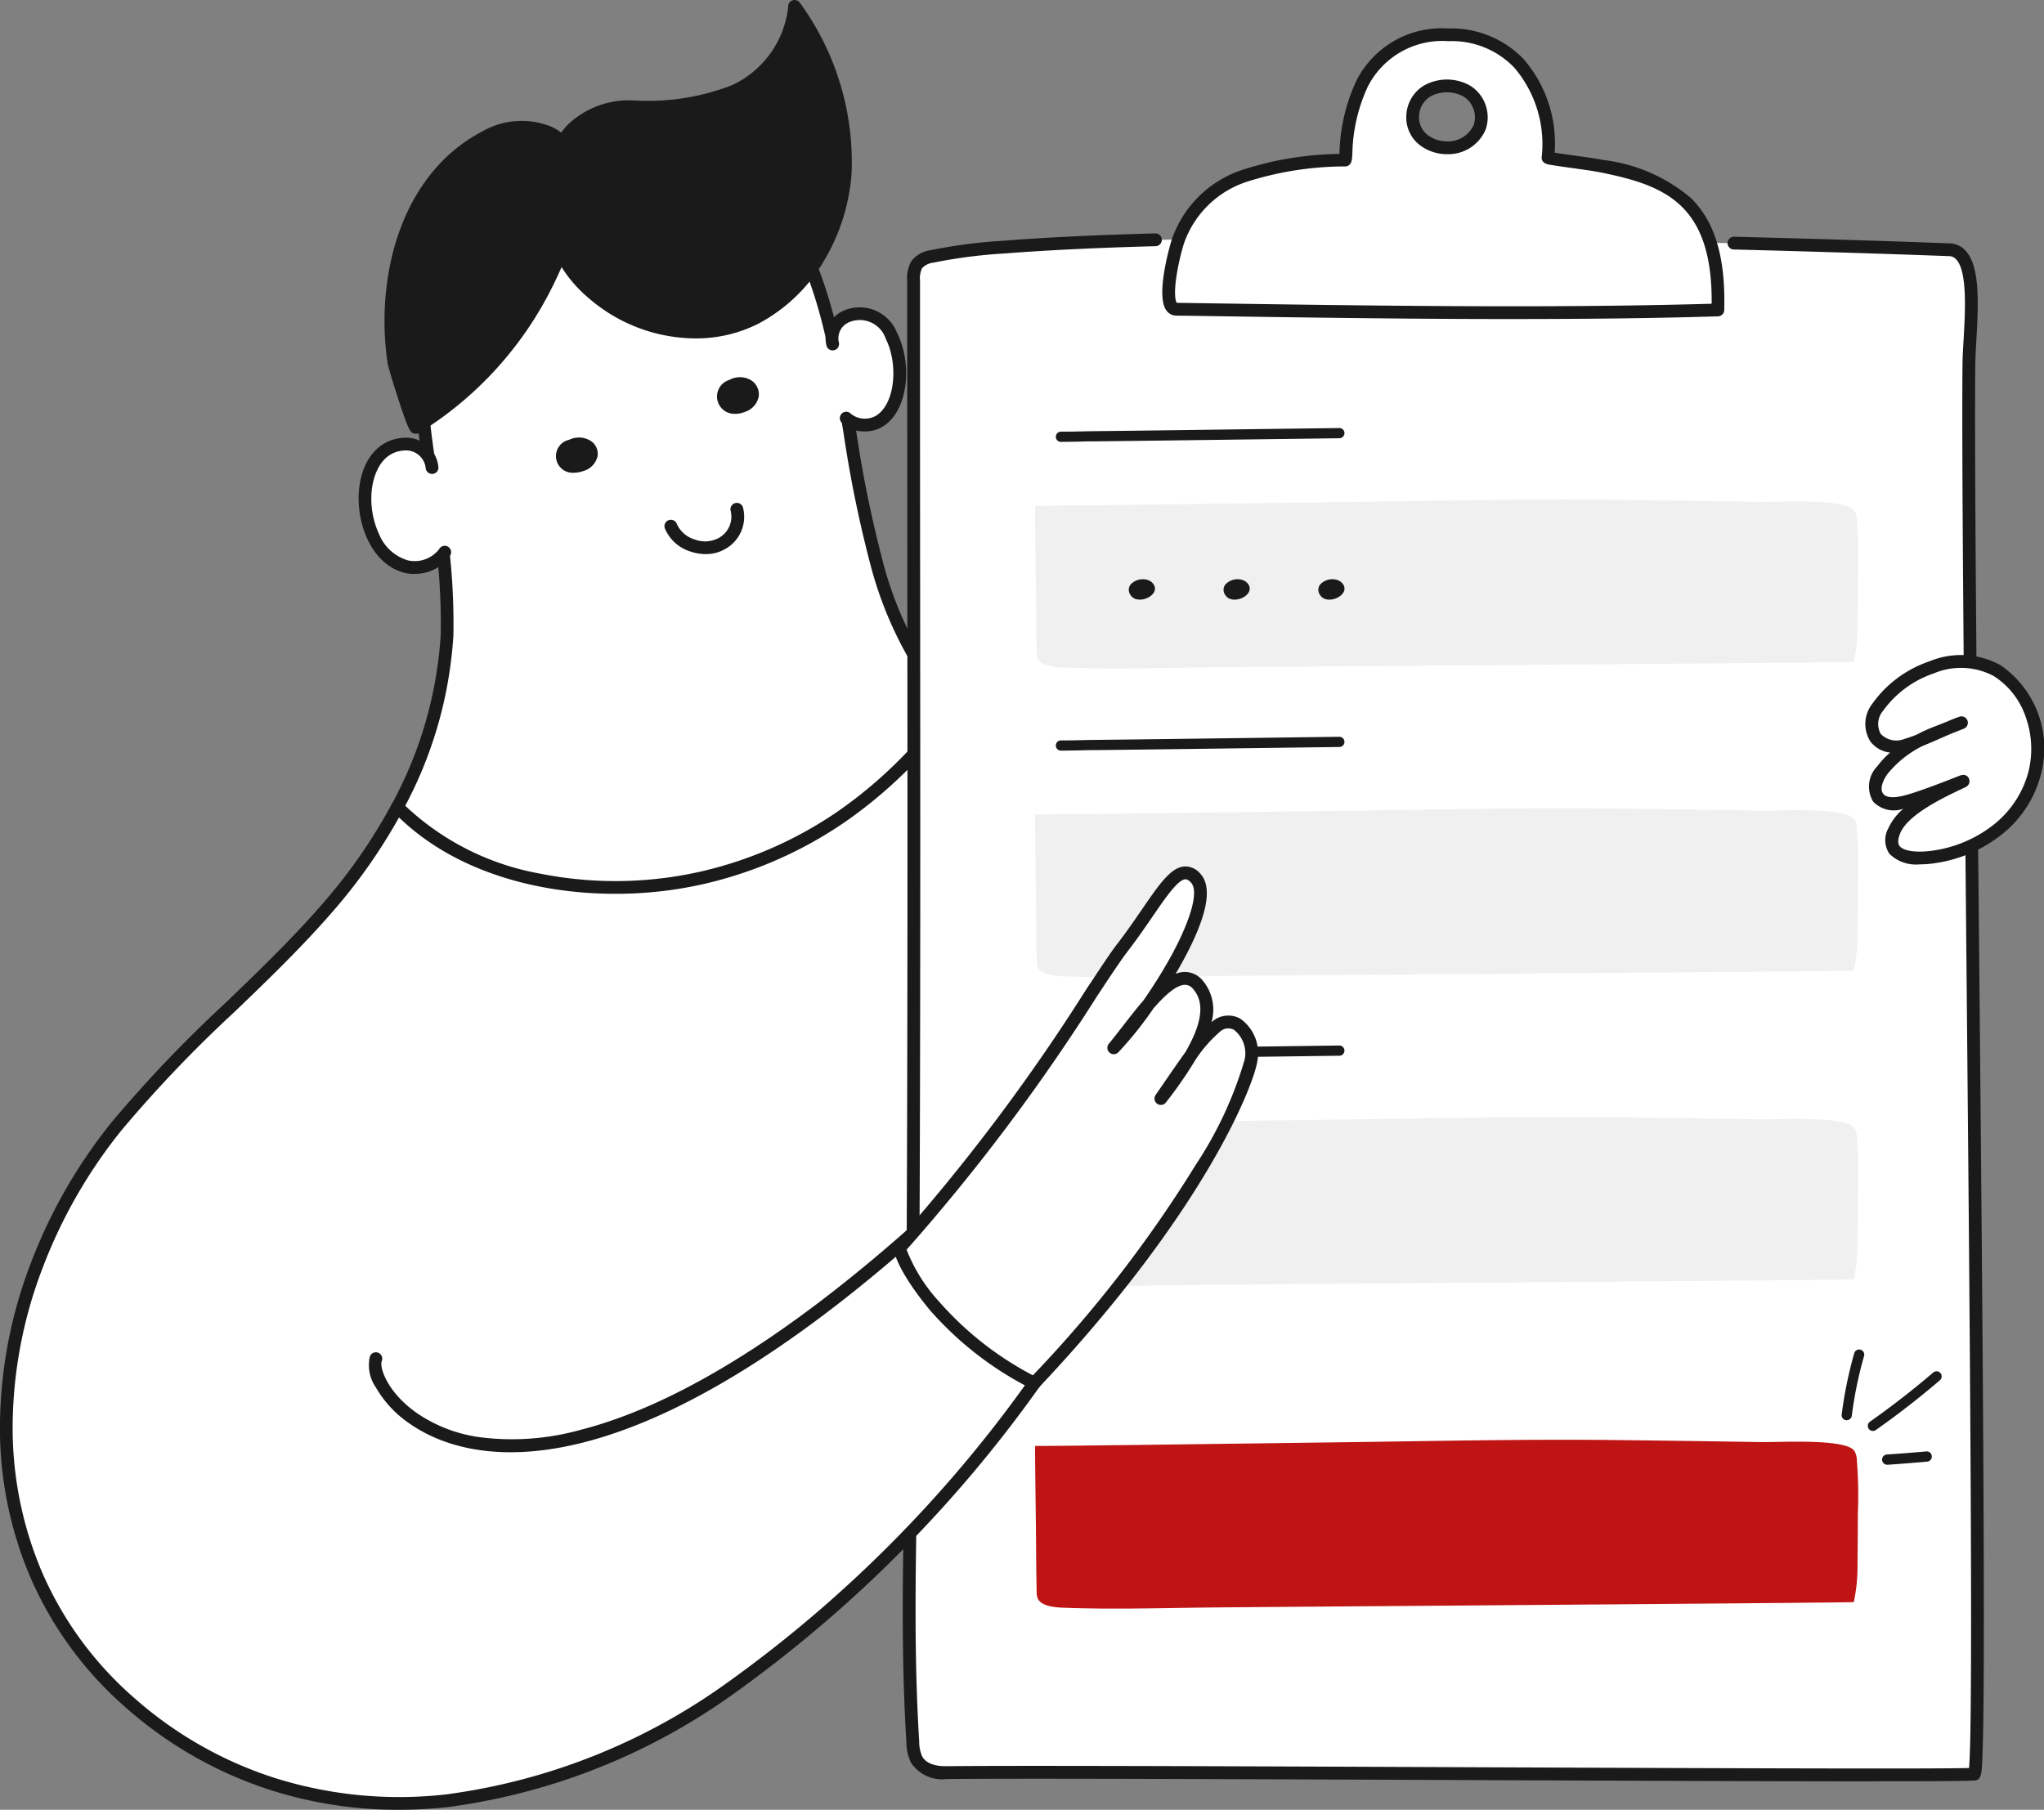
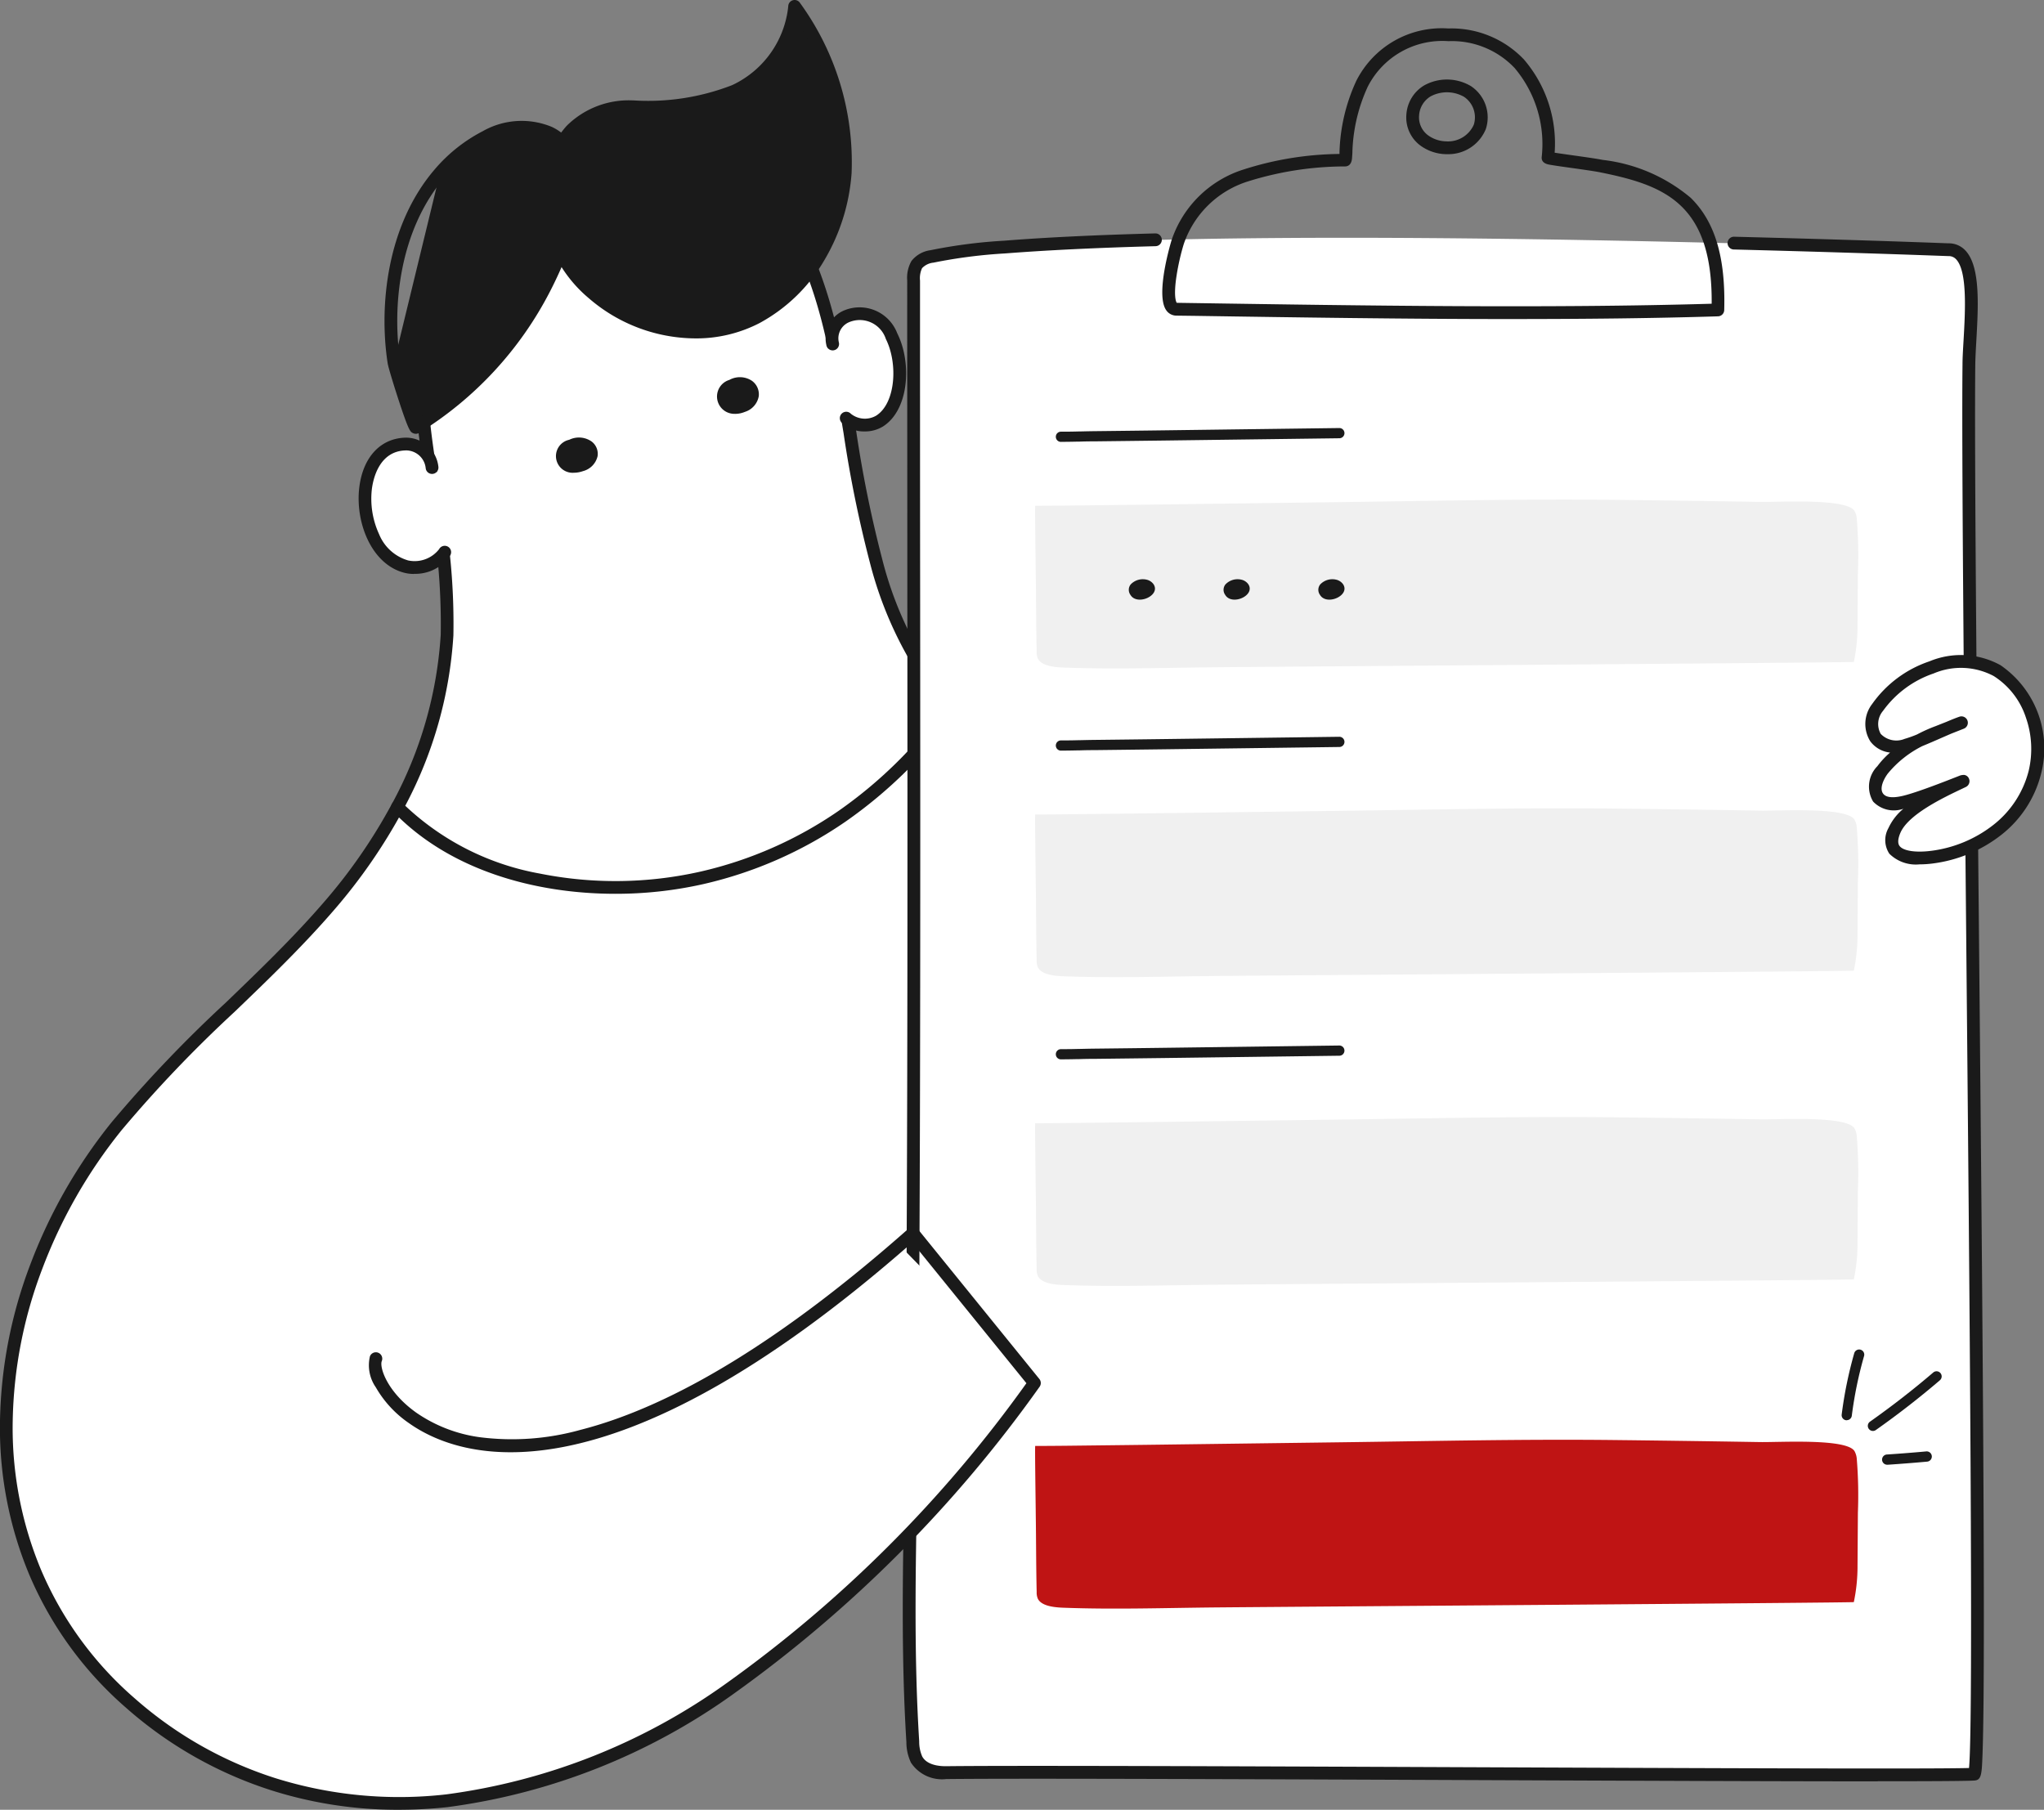
<svg xmlns="http://www.w3.org/2000/svg" id="グループ_1" data-name="グループ 1" width="100" height="88.549" viewBox="0 0 100 88.549">
  <rect x="0" y="0" width="100" height="88.549" fill="#808080" stroke="none" />
  <defs>
    <clipPath id="clip-path">
      <rect id="長方形_444" data-name="長方形 444" width="100" height="88.549" fill="none" />
    </clipPath>
  </defs>
  <g id="グループ_185" data-name="グループ 185" transform="translate(0 0)" clip-path="url(#clip-path)">
    <path id="パス_2928" data-name="パス 2928" d="M52.692,547.746c-.4-1.429-.84-3.809-1.668-5.026-.907-1.332-3.738-1.909-5.212-2.3a25.653,25.653,0,0,0-12.24-.164,23.39,23.39,0,0,0-8.093,3.452,5.514,5.514,0,0,0-1.918,2.639,20.365,20.365,0,0,1-2.828,3.916c-3.243,3.748-7.233,6.852-10.335,10.708-6.7,8.329-7.913,20.7.663,28.228,9.78,8.589,26.623,7.189,43.746-15.8,1.736-2.33.169-17.449-2.115-25.658" transform="translate(-4.688 -505.874)" fill="#fff" />
    <path id="パス_2929" data-name="パス 2929" d="M338.273,127.659a20.693,20.693,0,0,1-12.188,8.284c-5.035,1.16-11.335.261-14.91-3.468a20.182,20.182,0,0,0,2.425-8.411c.3-5.437-2.212-10.8-.892-16.194a11.8,11.8,0,0,1,5.188-7.341,9.076,9.076,0,0,1,8.815-.362c3.262,1.777,4.863,5.561,5.7,9.179.851,3.678,1.163,7.474,2.184,11.108a18.386,18.386,0,0,0,3.677,7.2" transform="translate(-291.728 -92.993)" fill="#fff" />
    <path id="パス_2930" data-name="パス 2930" d="M317.146,132.04c-3.928,0-8.12-1.151-10.884-4.035a.312.312,0,0,1-.05-.363,19.866,19.866,0,0,0,2.389-8.281,31.694,31.694,0,0,0-.625-6.808c-.508-3.083-1.034-6.27-.258-9.443a12.064,12.064,0,0,1,5.331-7.535,9.379,9.379,0,0,1,9.125-.368c2.8,1.524,4.767,4.681,5.855,9.383.369,1.6.641,3.236.9,4.822a58.851,58.851,0,0,0,1.276,6.272,17.88,17.88,0,0,0,3.61,7.082.312.312,0,0,1,.018.391,22.588,22.588,0,0,1-5.421,5.347,20.172,20.172,0,0,1-6.949,3.058,19.425,19.425,0,0,1-4.321.478m-10.276-4.307a12.911,12.911,0,0,0,6.587,3.318,18.864,18.864,0,0,0,7.869-.1,19.55,19.55,0,0,0,6.735-2.963,21.889,21.889,0,0,0,5.123-5,18.714,18.714,0,0,1-3.578-7.136,59.291,59.291,0,0,1-1.291-6.339c-.261-1.576-.532-3.206-.9-4.783-1.046-4.521-2.911-7.54-5.545-8.975a8.744,8.744,0,0,0-8.5.355,11.436,11.436,0,0,0-5.045,7.147c-.746,3.048-.231,6.172.268,9.192a32.162,32.162,0,0,1,.632,6.944,20.42,20.42,0,0,1-2.355,8.338" transform="translate(-287.039 -88.308)" fill="#1a1a1a" />
    <path id="パス_2931" data-name="パス 2931" d="M285.895,353.638a2.114,2.114,0,0,0,1.518-.342c.482-.22.883-.323,1.057-.907a4.624,4.624,0,0,0,.057-1.82,2.524,2.524,0,0,0-.447-1.054c-.24-.332-.6-.474-.86-.754-.439-.475-.479-1.126-1.327-1.127-2.846,0-2.589,5.4,0,6" transform="translate(-266.114 -325.907)" fill="#fff" />
    <path id="パス_2932" data-name="パス 2932" d="M283.445,349.3a1.883,1.883,0,0,1-.427-.046c-1.645-.385-2.45-2.462-2.252-4.165.176-1.516,1.064-2.457,2.318-2.457h0a1.594,1.594,0,0,1,1.554,1.419.312.312,0,0,1-.619.086.968.968,0,0,0-.936-.881h0c-1.369,0-1.645,1.457-1.7,1.9a4.142,4.142,0,0,0,.355,2.2,2.192,2.192,0,0,0,1.418,1.282,1.518,1.518,0,0,0,1.517-.549.312.312,0,1,1,.552.293,2.056,2.056,0,0,1-1.785.912" transform="translate(-263.191 -321.218)" fill="#1a1a1a" />
    <path id="パス_2933" data-name="パス 2933" d="M636.964,250.832c-.508.32-.918.149-1.426-.027-.382-.133-.246-.079-.611.052a.908.908,0,0,1-.692-.021,1.266,1.266,0,0,1-.646-.836,4.563,4.563,0,0,1,.1-1.736,2.009,2.009,0,0,1,.119-.554.679.679,0,0,1,.387-.393c.093-.031.194-.034.286-.068.3-.11.146-.6.232-.858a1.075,1.075,0,0,1,.617-.674c2.668-1.033,3.464,3.963,1.634,5.117" transform="translate(-593.935 -230.228)" fill="#fff" />
    <path id="パス_2934" data-name="パス 2934" d="M648.333,246.674a1.572,1.572,0,0,1-1.135-.435.312.312,0,1,1,.455-.429,1.1,1.1,0,0,0,1.234.094c.967-.61,1.071-2.573.477-3.752a1.343,1.343,0,0,0-1.832-.808.856.856,0,0,0-.465.982.313.313,0,1,1-.615.114,1.479,1.479,0,0,1,.853-1.679,1.972,1.972,0,0,1,2.616,1.11c.727,1.446.579,3.754-.7,4.562a1.677,1.677,0,0,1-.888.241" transform="translate(-606.025 -225.565)" fill="#1a1a1a" />
    <path id="パス_2935" data-name="パス 2935" d="M441.1,348.59c.952-.327.454-1.331-.45-.951-.842.354-.418,1.249.45.951" transform="translate(-412.687 -325.833)" fill="#1a1a1a" />
    <path id="パス_2936" data-name="パス 2936" d="M436.092,344.288a.816.816,0,0,1-.233-1.612,1.078,1.078,0,0,1,1.1.087.753.753,0,0,1,.286.723.985.985,0,0,1-.714.724,1.349,1.349,0,0,1-.439.078m.277-1.1a.7.7,0,0,0-.268.061c-.187.079-.294.2-.259.291s.208.172.486.077c.2-.07.29-.17.3-.239a.14.14,0,0,0-.059-.128.319.319,0,0,0-.2-.061" transform="translate(-408.011 -321.158)" fill="#1a1a1a" />
    <path id="パス_2937" data-name="パス 2937" d="M567.283,301.376c.934-.374.369-1.419-.513-.991-.823.4-.339,1.332.513.991" transform="translate(-530.95 -281.517)" fill="#1a1a1a" />
    <path id="パス_2938" data-name="パス 2938" d="M562.245,297.091a.848.848,0,0,1-.292-1.659,1.064,1.064,0,0,1,1.094.038.814.814,0,0,1,.344.756.984.984,0,0,1-.672.768,1.277,1.277,0,0,1-.474.1m.358-.387h0Zm-.106-.78a.631.631,0,0,0-.271.07c-.192.093-.285.226-.235.339s.239.184.5.081c.166-.066.272-.164.284-.262a.188.188,0,0,0-.086-.173.318.318,0,0,0-.188-.055" transform="translate(-526.269 -276.844)" fill="#1a1a1a" />
-     <path id="パス_2939" data-name="パス 2939" d="M522.286,396.209a2.3,2.3,0,0,1-.746-.126,1.992,1.992,0,0,1-1.24-1.107.313.313,0,1,1,.581-.23,1.391,1.391,0,0,0,.861.746,1.425,1.425,0,0,0,1.166-.062,1.184,1.184,0,0,0,.6-1.34.312.312,0,0,1,.608-.146,1.8,1.8,0,0,1-.887,2.024,1.854,1.854,0,0,1-.941.241" transform="translate(-487.763 -369.099)" fill="#1a1a1a" />
-     <path id="パス_2940" data-name="パス 2940" d="M308.352,101.78a7.452,7.452,0,0,1,2.241-1.772,3.545,3.545,0,0,1,3.087-.205c2.645,1.262.719,5.807-.225,7.629a17.292,17.292,0,0,1-6.283,6.794,22.638,22.638,0,0,1-1.072-3.184c-.481-3.121.143-6.821,2.252-9.262" transform="translate(-286.826 -93.315)" fill="#1a1a1a" />
+     <path id="パス_2940" data-name="パス 2940" d="M308.352,101.78a7.452,7.452,0,0,1,2.241-1.772,3.545,3.545,0,0,1,3.087-.205c2.645,1.262.719,5.807-.225,7.629a17.292,17.292,0,0,1-6.283,6.794,22.638,22.638,0,0,1-1.072-3.184" transform="translate(-286.826 -93.315)" fill="#1a1a1a" />
    <path id="パス_2941" data-name="パス 2941" d="M302.526,109.886a.323.323,0,0,1-.136-.03c-.136-.064-.211-.1-.728-1.686-.181-.556-.481-1.518-.514-1.733-.432-2.8-.048-6.769,2.324-9.514a7.776,7.776,0,0,1,2.335-1.846,3.849,3.849,0,0,1,3.365-.209,2.5,2.5,0,0,1,1.333,1.513c.7,2.087-.756,5.27-1.415,6.542a17.583,17.583,0,0,1-6.4,6.918.318.318,0,0,1-.164.046m.237-.507h0Zm1.182-12.047c-2.233,2.584-2.59,6.348-2.18,9.01.04.257.622,2.088.889,2.787a17.013,17.013,0,0,0,5.88-6.493c1.92-3.706,1.54-5.572,1.378-6.055a1.868,1.868,0,0,0-1.009-1.148,3.227,3.227,0,0,0-2.81.2,7.152,7.152,0,0,0-2.148,1.7" transform="translate(-282.182 -88.662)" fill="#1a1a1a" />
    <path id="パス_2942" data-name="パス 2942" d="M430.7,19.039a7.322,7.322,0,0,0,8.012,1.18,8.717,8.717,0,0,0,4.335-7.081A12.944,12.944,0,0,0,440.575,5a5.083,5.083,0,0,1-2.929,4.138,11.578,11.578,0,0,1-4.982.773c-2.736-.026-4.291,1.945-4.181,4.681a6.217,6.217,0,0,0,2.22,4.445" transform="translate(-401.699 -4.69)" fill="#1a1a1a" />
    <path id="パス_2943" data-name="パス 2943" d="M431.031,16.56a8.021,8.021,0,0,1-5.219-1.972,6.537,6.537,0,0,1-2.327-4.668,5.027,5.027,0,0,1,1.254-3.763,4.308,4.308,0,0,1,3.185-1.243h.057a11.356,11.356,0,0,0,4.848-.744A4.8,4.8,0,0,0,435.577.311a.312.312,0,0,1,.569-.173,13.248,13.248,0,0,1,2.53,8.336,9.7,9.7,0,0,1-1.329,4.253,8.179,8.179,0,0,1-3.172,3.082,6.723,6.723,0,0,1-3.145.751M427.925,5.538a3.7,3.7,0,0,0-2.737,1.053,4.414,4.414,0,0,0-1.078,3.3,5.919,5.919,0,0,0,2.113,4.222,6.989,6.989,0,0,0,7.661,1.139,8.43,8.43,0,0,0,4.169-6.827,12.341,12.341,0,0,0-1.969-7.244,5.626,5.626,0,0,1-2.993,3.552,11.914,11.914,0,0,1-5.115.8h-.05" transform="translate(-397.013 -0.003)" fill="#1a1a1a" />
    <path id="パス_2944" data-name="パス 2944" d="M763.521,192.3c.02-1.844.6-5.627-1-5.627-.075,0-32.241-1.245-46.178-.13a24.8,24.8,0,0,0-3.553.458,1.156,1.156,0,0,0-.746.4,1.385,1.385,0,0,0-.155.781c-.008,18.04.062,36.078-.067,54.117-.041,5.763-.334,11.626.026,17.377a2.062,2.062,0,0,0,.187.874,1.559,1.559,0,0,0,1.449.636c7.416-.085,48.9.211,50.3.076.505-.049-.374-58.585-.261-68.96" transform="translate(-667.196 -174.445)" fill="#fff" />
    <path id="パス_2945" data-name="パス 2945" d="M754.381,258.531c-4.651,0-12.129-.03-19.878-.062-10.9-.044-22.172-.09-25.694-.05a1.82,1.82,0,0,1-1.726-.8,2.33,2.33,0,0,1-.225-1.006c-.261-4.169-.179-8.45-.1-12.59.03-1.58.062-3.213.073-4.809.093-12.982.083-26.181.073-38.946,0-4.971-.008-10.112-.006-15.169a1.659,1.659,0,0,1,.208-.956,1.426,1.426,0,0,1,.936-.529,25.133,25.133,0,0,1,3.6-.464c2-.16,4.488-.28,7.407-.357a.313.313,0,0,1,.016.625c-2.908.077-5.389.2-7.374.355a24.678,24.678,0,0,0-3.509.451.885.885,0,0,0-.557.27,1.146,1.146,0,0,0-.1.606c0,5.056,0,10.2.006,15.168.01,12.766.02,25.967-.073,38.951-.012,1.6-.043,3.235-.073,4.817-.079,4.127-.161,8.4.1,12.538a1.785,1.785,0,0,0,.148.742c.233.422.836.478,1.172.474,3.527-.041,14.8.005,25.7.05,11.07.045,22.5.092,24.341.038.224-2.353.024-23.5-.137-40.614-.116-12.328-.226-23.972-.182-28.049,0-.351.027-.77.053-1.212.08-1.416.19-3.355-.365-3.942a.481.481,0,0,0-.372-.157l-.166-.006c-3.133-.115-6.81-.228-10.352-.318a.313.313,0,0,1,.008-.625h.008c3.545.09,7.224.2,10.359.318l.148.005a1.1,1.1,0,0,1,.822.353c.739.782.63,2.708.534,4.407-.025.436-.048.847-.052,1.184-.045,4.071.065,15.712.182,28.036.092,9.766.188,19.865.223,27.681.019,4.235.019,7.358,0,9.548-.011,1.2-.028,2.113-.051,2.727-.035.93-.046,1.243-.374,1.275-.276.027-2.03.037-4.75.037" transform="translate(-662.514 -171.373)" fill="#1a1a1a" />
    <path id="パス_2946" data-name="パス 2946" d="M850.353,398.98c-.01.031-28.53.235-31.155.26-2.517.023-5.015.11-7.533.014-.481-.018-1.063-.095-1.232-.441a.757.757,0,0,1-.056-.323c-.03-1.268-.026-2.537-.045-3.8,0-.275-.049-3.351-.026-3.351.973,0,1.947-.014,2.915-.025q1.669-.018,3.338-.04l8.626-.113c4.478-.057,8.966-.161,13.445-.111q3.574.04,7.148.1c.95.015,4.237-.188,4.612.446a.92.92,0,0,1,.109.372,21.9,21.9,0,0,1,.055,2.64q-.009,1.3-.018,2.6a8.489,8.489,0,0,1-.182,1.777" transform="translate(-759.659 -366.593)" fill="#f0f0f0" />
    <path id="パス_2947" data-name="パス 2947" d="M826.761,335.788a.25.25,0,0,1,0-.5c.528,0,.68-.006.873-.011.16,0,.342-.009.784-.014q1.669-.018,3.338-.04l4.238-.056,4.388-.057h0a.25.25,0,0,1,0,.5l-4.387.057-4.238.055q-1.669.021-3.339.04c-.438,0-.618.009-.776.013-.188,0-.35.009-.884.011Z" transform="translate(-774.856 -314.167)" fill="#1a1a1a" />
    <path id="パス_2948" data-name="パス 2948" d="M850.353,640.679c-.01.031-28.53.235-31.155.26-2.517.023-5.015.11-7.533.014-.481-.018-1.063-.095-1.232-.441a.757.757,0,0,1-.056-.323c-.03-1.268-.026-2.537-.045-3.8,0-.275-.049-3.351-.026-3.351.973,0,1.947-.014,2.915-.025q1.669-.018,3.338-.04l8.626-.113c4.478-.057,8.966-.161,13.445-.111q3.574.04,7.148.1c.95.015,4.237-.188,4.612.446a.919.919,0,0,1,.109.372,21.9,21.9,0,0,1,.055,2.64q-.009,1.3-.018,2.6a8.49,8.49,0,0,1-.182,1.777" transform="translate(-759.659 -593.187)" fill="#f0f0f0" />
    <path id="パス_2949" data-name="パス 2949" d="M826.761,577.487a.25.25,0,0,1,0-.5c.528,0,.68-.006.873-.011.16,0,.342-.009.784-.014q1.669-.018,3.338-.04l4.215-.055,4.411-.058h0a.25.25,0,0,1,0,.5l-4.411.058-4.215.055q-1.669.021-3.339.04c-.438,0-.618.009-.776.013-.188,0-.35.009-.884.011Z" transform="translate(-774.856 -540.76)" fill="#1a1a1a" />
    <path id="パス_2950" data-name="パス 2950" d="M850.353,882.378c-.01.031-28.53.235-31.155.26-2.517.023-5.015.11-7.533.014-.481-.018-1.063-.095-1.232-.441a.757.757,0,0,1-.056-.323c-.03-1.268-.026-2.537-.045-3.8,0-.275-.049-3.351-.026-3.351.973,0,1.947-.014,2.915-.025q1.669-.018,3.338-.04l8.626-.113c4.478-.057,8.966-.161,13.445-.111q3.574.04,7.148.1c.95.015,4.237-.188,4.612.446a.92.92,0,0,1,.109.372,21.9,21.9,0,0,1,.055,2.64q-.009,1.3-.018,2.6a8.49,8.49,0,0,1-.182,1.777" transform="translate(-759.659 -819.78)" fill="#f0f0f0" />
    <path id="パス_2951" data-name="パス 2951" d="M826.761,819.187a.25.25,0,0,1,0-.5c.528,0,.68-.006.872-.011.16,0,.342-.009.784-.014q1.669-.018,3.338-.04l4.215-.055,4.411-.058h0a.25.25,0,0,1,0,.5l-4.411.058-4.215.055q-1.669.021-3.339.04c-.438,0-.618.009-.776.013-.188,0-.35.009-.884.011Z" transform="translate(-774.856 -767.354)" fill="#1a1a1a" />
    <path id="パス_2952" data-name="パス 2952" d="M850.353,1135.033c-.01.031-28.53.235-31.155.26-2.517.023-5.015.109-7.533.014-.481-.018-1.063-.094-1.232-.441a.757.757,0,0,1-.056-.323c-.03-1.268-.026-2.537-.045-3.8,0-.275-.049-3.351-.026-3.351.973,0,1.947-.014,2.915-.025q1.669-.018,3.338-.04l8.626-.113c4.478-.057,8.966-.161,13.445-.111q3.574.04,7.148.1c.95.015,4.237-.188,4.612.446a.92.92,0,0,1,.109.372,21.9,21.9,0,0,1,.055,2.64q-.009,1.3-.018,2.6a8.49,8.49,0,0,1-.182,1.776" transform="translate(-759.659 -1056.645)" fill="#bf1414" />
-     <path id="パス_2953" data-name="パス 2953" d="M935.932,33.671c-.624-.126-2.615-.363-2.612-.409.217-2.919-1.272-6.017-4.877-6.015-5.459,0-4.9,6.124-5.055,6.13-3.162.119-7.015.531-8.192,4.02-.15.445-.876,3.262-.06,3.276,8.4.127,18.169.29,26.495.037.149-5.332-2.376-6.37-5.7-7.039m-7.581-.894a1.89,1.89,0,0,1-1.119-.376,1.473,1.473,0,0,1,.177-2.407,2,2,0,0,1,1.962.029,1.512,1.512,0,0,1,.6,1.731,1.677,1.677,0,0,1-1.623,1.023" transform="translate(-857.585 -25.544)" fill="#fff" />
    <path id="パス_2954" data-name="パス 2954" d="M926.916,36.468c-5.206,0-10.534-.081-15.467-.156L910.5,36.3a.6.6,0,0,1-.492-.264c-.55-.78.252-3.4.261-3.424a5.437,5.437,0,0,1,3.539-3.467,15.842,15.842,0,0,1,4.677-.755c0-.024,0-.048,0-.072a8.881,8.881,0,0,1,.82-3.5,4.675,4.675,0,0,1,4.5-2.568h0a4.89,4.89,0,0,1,3.7,1.513,6.307,6.307,0,0,1,1.506,4.565c.223.035.57.084.868.126.576.081,1.172.164,1.478.226a8.137,8.137,0,0,1,4.309,1.854c1.192,1.17,1.713,2.918,1.641,5.5a.312.312,0,0,1-.3.3c-3.207.1-6.622.133-10.091.133M937,36.022h0Zm-26.481-.349.942.014c8.112.123,17.293.262,25.232.031.046-4.923-2.339-5.8-5.454-6.429-.288-.058-.9-.144-1.442-.22-.306-.043-.6-.083-.809-.117-.118-.018-.2-.033-.266-.045-.3-.059-.355-.227-.345-.357a5.768,5.768,0,0,0-1.325-4.366,4.227,4.227,0,0,0-3.238-1.313h0a4.091,4.091,0,0,0-3.947,2.229,8.182,8.182,0,0,0-.752,3.252c-.007.116-.013.207-.02.275-.034.315-.218.369-.325.373a15.918,15.918,0,0,0-4.744.727,4.848,4.848,0,0,0-3.163,3.081,11.43,11.43,0,0,0-.348,1.529c-.158,1.02-.024,1.289.006,1.334m13.229-7.27h-.032a2.2,2.2,0,0,1-1.3-.441,1.708,1.708,0,0,1-.662-1.483,1.8,1.8,0,0,1,.871-1.441,2.3,2.3,0,0,1,2.289.035,1.835,1.835,0,0,1,.728,2.1,1.977,1.977,0,0,1-1.889,1.229m-.023-.625a1.379,1.379,0,0,0,1.324-.818,1.208,1.208,0,0,0-.476-1.361,1.691,1.691,0,0,0-1.636-.024,1.171,1.171,0,0,0-.565.942,1.092,1.092,0,0,0,.42.949,1.572,1.572,0,0,0,.933.311Z" transform="translate(-852.952 -20.857)" fill="#1a1a1a" />
    <path id="パス_2955" data-name="パス 2955" d="M1441.891,1060l-.032,0a.25.25,0,0,1-.216-.28,20.288,20.288,0,0,1,.614-3,.25.25,0,0,1,.481.137,19.744,19.744,0,0,0-.6,2.921.25.25,0,0,1-.248.219" transform="translate(-1351.541 -990.51)" fill="#1a1a1a" />
    <path id="パス_2956" data-name="パス 2956" d="M1462.372,1076.456a.25.25,0,0,1-.144-.454c1.072-.756,2.113-1.566,3.095-2.406a.25.25,0,0,1,.325.38c-.994.85-2.047,1.67-3.132,2.434a.248.248,0,0,1-.144.046" transform="translate(-1370.742 -1006.442)" fill="#1a1a1a" />
    <path id="パス_2957" data-name="パス 2957" d="M1473.674,1136.921a.25.25,0,0,1-.016-.5c.651-.043,1.3-.094,1.918-.151a.25.25,0,1,1,.046.5c-.625.057-1.275.108-1.93.152h-.017" transform="translate(-1381.338 -1065.255)" fill="#1a1a1a" />
    <path id="パス_2958" data-name="パス 2958" d="M883.738,453.719a.421.421,0,0,0-.015.511c.327.556,1.516.024,1.122-.532a.574.574,0,0,0-.325-.209.816.816,0,0,0-.782.23" transform="translate(-828.419 -425.126)" fill="#1a1a1a" />
    <path id="パス_2959" data-name="パス 2959" d="M957.928,453.719a.421.421,0,0,0-.015.511c.327.556,1.516.024,1.122-.532a.574.574,0,0,0-.325-.209.816.816,0,0,0-.782.23" transform="translate(-897.973 -425.126)" fill="#1a1a1a" />
    <path id="パス_2960" data-name="パス 2960" d="M1032.12,453.719a.421.421,0,0,0-.015.511c.327.556,1.516.024,1.122-.532a.575.575,0,0,0-.325-.209.816.816,0,0,0-.782.23" transform="translate(-967.528 -425.126)" fill="#1a1a1a" />
    <path id="パス_2961" data-name="パス 2961" d="M24.135,631.729a26.741,26.741,0,0,1-3.4,4.91c-3.243,3.748-7.233,6.852-10.335,10.708-6.7,8.329-7.913,20.7.663,28.228,9.78,8.589,27.186,7.394,44.236-15.655l-6.585-6.728c-19.638,16.848-26.306,7.157-25.638,5.535Z" transform="translate(-4.688 -592.247)" fill="#fff" />
    <path id="パス_2962" data-name="パス 2962" d="M19.5,676.107a20.421,20.421,0,0,1-6.238-.956,19.848,19.848,0,0,1-7.091-4.031,17.867,17.867,0,0,1-4.745-6.53A18.636,18.636,0,0,1,0,657.067a22.567,22.567,0,0,1,1.488-7.654,25.308,25.308,0,0,1,3.977-6.951,64.1,64.1,0,0,1,5.585-5.851c1.612-1.552,3.279-3.157,4.757-4.865a26.462,26.462,0,0,0,3.363-4.852.312.312,0,0,1,.552.294,27.088,27.088,0,0,1-3.442,4.968c-1.5,1.73-3.174,3.345-4.8,4.906a63.6,63.6,0,0,0-5.531,5.793,24.684,24.684,0,0,0-3.879,6.78,21.943,21.943,0,0,0-1.448,7.442A18.015,18.015,0,0,0,2,664.348a17.246,17.246,0,0,0,4.582,6.3,19.228,19.228,0,0,0,6.869,3.905,20.292,20.292,0,0,0,8.386.8,30.312,30.312,0,0,0,13.717-5.446,63.04,63.04,0,0,0,14.662-14.671l-5.583-6.887c-14.957,13.14-22.2,10.565-24.63,8.837a5.364,5.364,0,0,1-1.619-1.752,1.892,1.892,0,0,1-.284-1.518.312.312,0,1,1,.578.238c-.116.281.228,1.483,1.688,2.523a7.153,7.153,0,0,0,3.1,1.2,12.445,12.445,0,0,0,4.924-.356c4.6-1.173,10-4.489,16.069-9.857a.312.312,0,0,1,.45.037l5.941,7.329a.313.313,0,0,1,.008.383A63.9,63.9,0,0,1,35.9,670.427a30.923,30.923,0,0,1-14,5.55,22.574,22.574,0,0,1-2.405.13" transform="translate(0 -587.558)" fill="#1a1a1a" />
    <path id="パス_2963" data-name="パス 2963" d="M1468.366,521.412a6.3,6.3,0,0,0-2.7,1.855c-.29.4-.514.966-.212,1.354s.868.318,1.33.2c.94-.235,2.995-1.09,2.812-1-.993.474-2.9,1.332-3.352,2.415-.556,1.336.9,1.417,1.836,1.3a5.805,5.805,0,0,0,5.037-4.149,4.644,4.644,0,0,0-1.848-4.979c-1.851-1.141-4.748.12-5.845,1.8-.728,1.116-.006,2.207,1.4,1.841.63-.164,2.044-.866,2.7-1.09Z" transform="translate(-1373.563 -485.595)" fill="#fff" />
    <path id="パス_2964" data-name="パス 2964" d="M1462.809,523.164a1.839,1.839,0,0,1-1.479-.52,1.2,1.2,0,0,1-.047-1.25,2.711,2.711,0,0,1,.734-.95,1.4,1.4,0,0,1-1.481-.352,1.422,1.422,0,0,1,.207-1.73,4.172,4.172,0,0,1,.623-.668,1.384,1.384,0,0,1-.969-.551,1.6,1.6,0,0,1,.094-1.828,5.623,5.623,0,0,1,2.8-2.084,4.015,4.015,0,0,1,3.473.186,4.938,4.938,0,0,1,1.988,5.32,5.5,5.5,0,0,1-1.978,3.01,6.831,6.831,0,0,1-3.323,1.375,5.1,5.1,0,0,1-.638.043m2.138-4.378a.29.29,0,0,1,.274.183.315.315,0,0,1-.163.413l-.166.079c-.927.44-2.652,1.26-3.032,2.174-.12.289-.131.5-.033.631.183.24.788.332,1.541.236a6.2,6.2,0,0,0,3.016-1.245,4.88,4.88,0,0,0,1.758-2.669,4.632,4.632,0,0,0-.136-2.608,3.809,3.809,0,0,0-1.573-2.03,3.41,3.41,0,0,0-2.938-.128,5.051,5.051,0,0,0-2.481,1.835.992.992,0,0,0-.11,1.122,1.058,1.058,0,0,0,1.165.246,5.572,5.572,0,0,0,.61-.217,7.511,7.511,0,0,1,.91-.408l.538-.213c.236-.1.45-.187.619-.245a.312.312,0,0,1,.216.586l-.6.237c-.166.071-.345.149-.528.229-.3.132-.611.267-.891.381a5.186,5.186,0,0,0-1.7,1.356c-.219.3-.407.734-.218.977s.65.181,1.007.092c.684-.171,2.033-.7,2.541-.9l.181-.071a.53.53,0,0,1,.191-.04" transform="translate(-1368.896 -480.873)" fill="#1a1a1a" />
-     <path id="パス_2965" data-name="パス 2965" d="M710.962,708.239c7.87-8.347,10.4-14.486,10.606-15.793.188-1.193-.733-2.414-1.722-1.638-.662.519-1.188,1.324-2.7,3.52,1.608-2.075,2.973-4.253,1.833-5.57-1.1-1.268-2.811,1.477-4.132,3.076,1.614-1.629,5.2-7.054,4-8.317-.93-.978-1.784,1.092-3.6,3.443-1.2,1.554-5.768,9.235-10.873,14.652,0,0,.07.862,1.691,2.835a16.239,16.239,0,0,0,4.9,3.792" transform="translate(-660.352 -640.566)" fill="#fff" />
-     <path id="パス_2966" data-name="パス 2966" d="M706.274,703.864a.313.313,0,0,1-.134-.03,16.386,16.386,0,0,1-5-3.876c-1.637-1.991-1.753-2.91-1.761-3.008a.313.313,0,0,1,.084-.24A95.155,95.155,0,0,0,708.8,684.3c.7-1.055,1.2-1.817,1.509-2.216.469-.608.875-1.2,1.234-1.723.84-1.225,1.4-2.034,2.06-2.087a.953.953,0,0,1,.777.343c.641.673.339,2.149-.9,4.387q-.145.262-.3.521a1.319,1.319,0,0,1,.428-.089,1.126,1.126,0,0,1,.908.432,2.205,2.205,0,0,1,.419,2.025l.021-.016a1.2,1.2,0,0,1,1.4-.149,2.073,2.073,0,0,1,.822,2.081c-.184,1.172-2.539,7.317-10.687,15.959a.312.312,0,0,1-.227.1m-6.246-6.847a8.075,8.075,0,0,0,1.591,2.544,15.9,15.9,0,0,0,4.588,3.606,61.828,61.828,0,0,0,7.976-10.312,18.856,18.856,0,0,0,2.388-5.145,1.469,1.469,0,0,0-.521-1.445.587.587,0,0,0-.7.1,6.54,6.54,0,0,0-1.19,1.368,20.145,20.145,0,0,1-1.458,2.1.312.312,0,0,1-.5-.369l.352-.511c.455-.662.814-1.183,1.116-1.6.7-1.21,1.027-2.334.386-3.075a.509.509,0,0,0-.418-.217c-.424.012-.976.517-1.53,1.152a17.626,17.626,0,0,1-1.726,2.156.313.313,0,0,1-.463-.419c.217-.262.442-.553.681-.861.334-.431.672-.867,1.011-1.258a24.64,24.64,0,0,0,1.332-2.129c.793-1.437,1.47-3.151.991-3.654-.152-.16-.245-.153-.275-.15-.367.029-.963.9-1.594,1.818-.363.529-.775,1.129-1.254,1.751-.294.381-.819,1.174-1.483,2.179a96.6,96.6,0,0,1-9.3,12.376" transform="translate(-655.665 -635.879)" fill="#1a1a1a" />
  </g>
</svg>